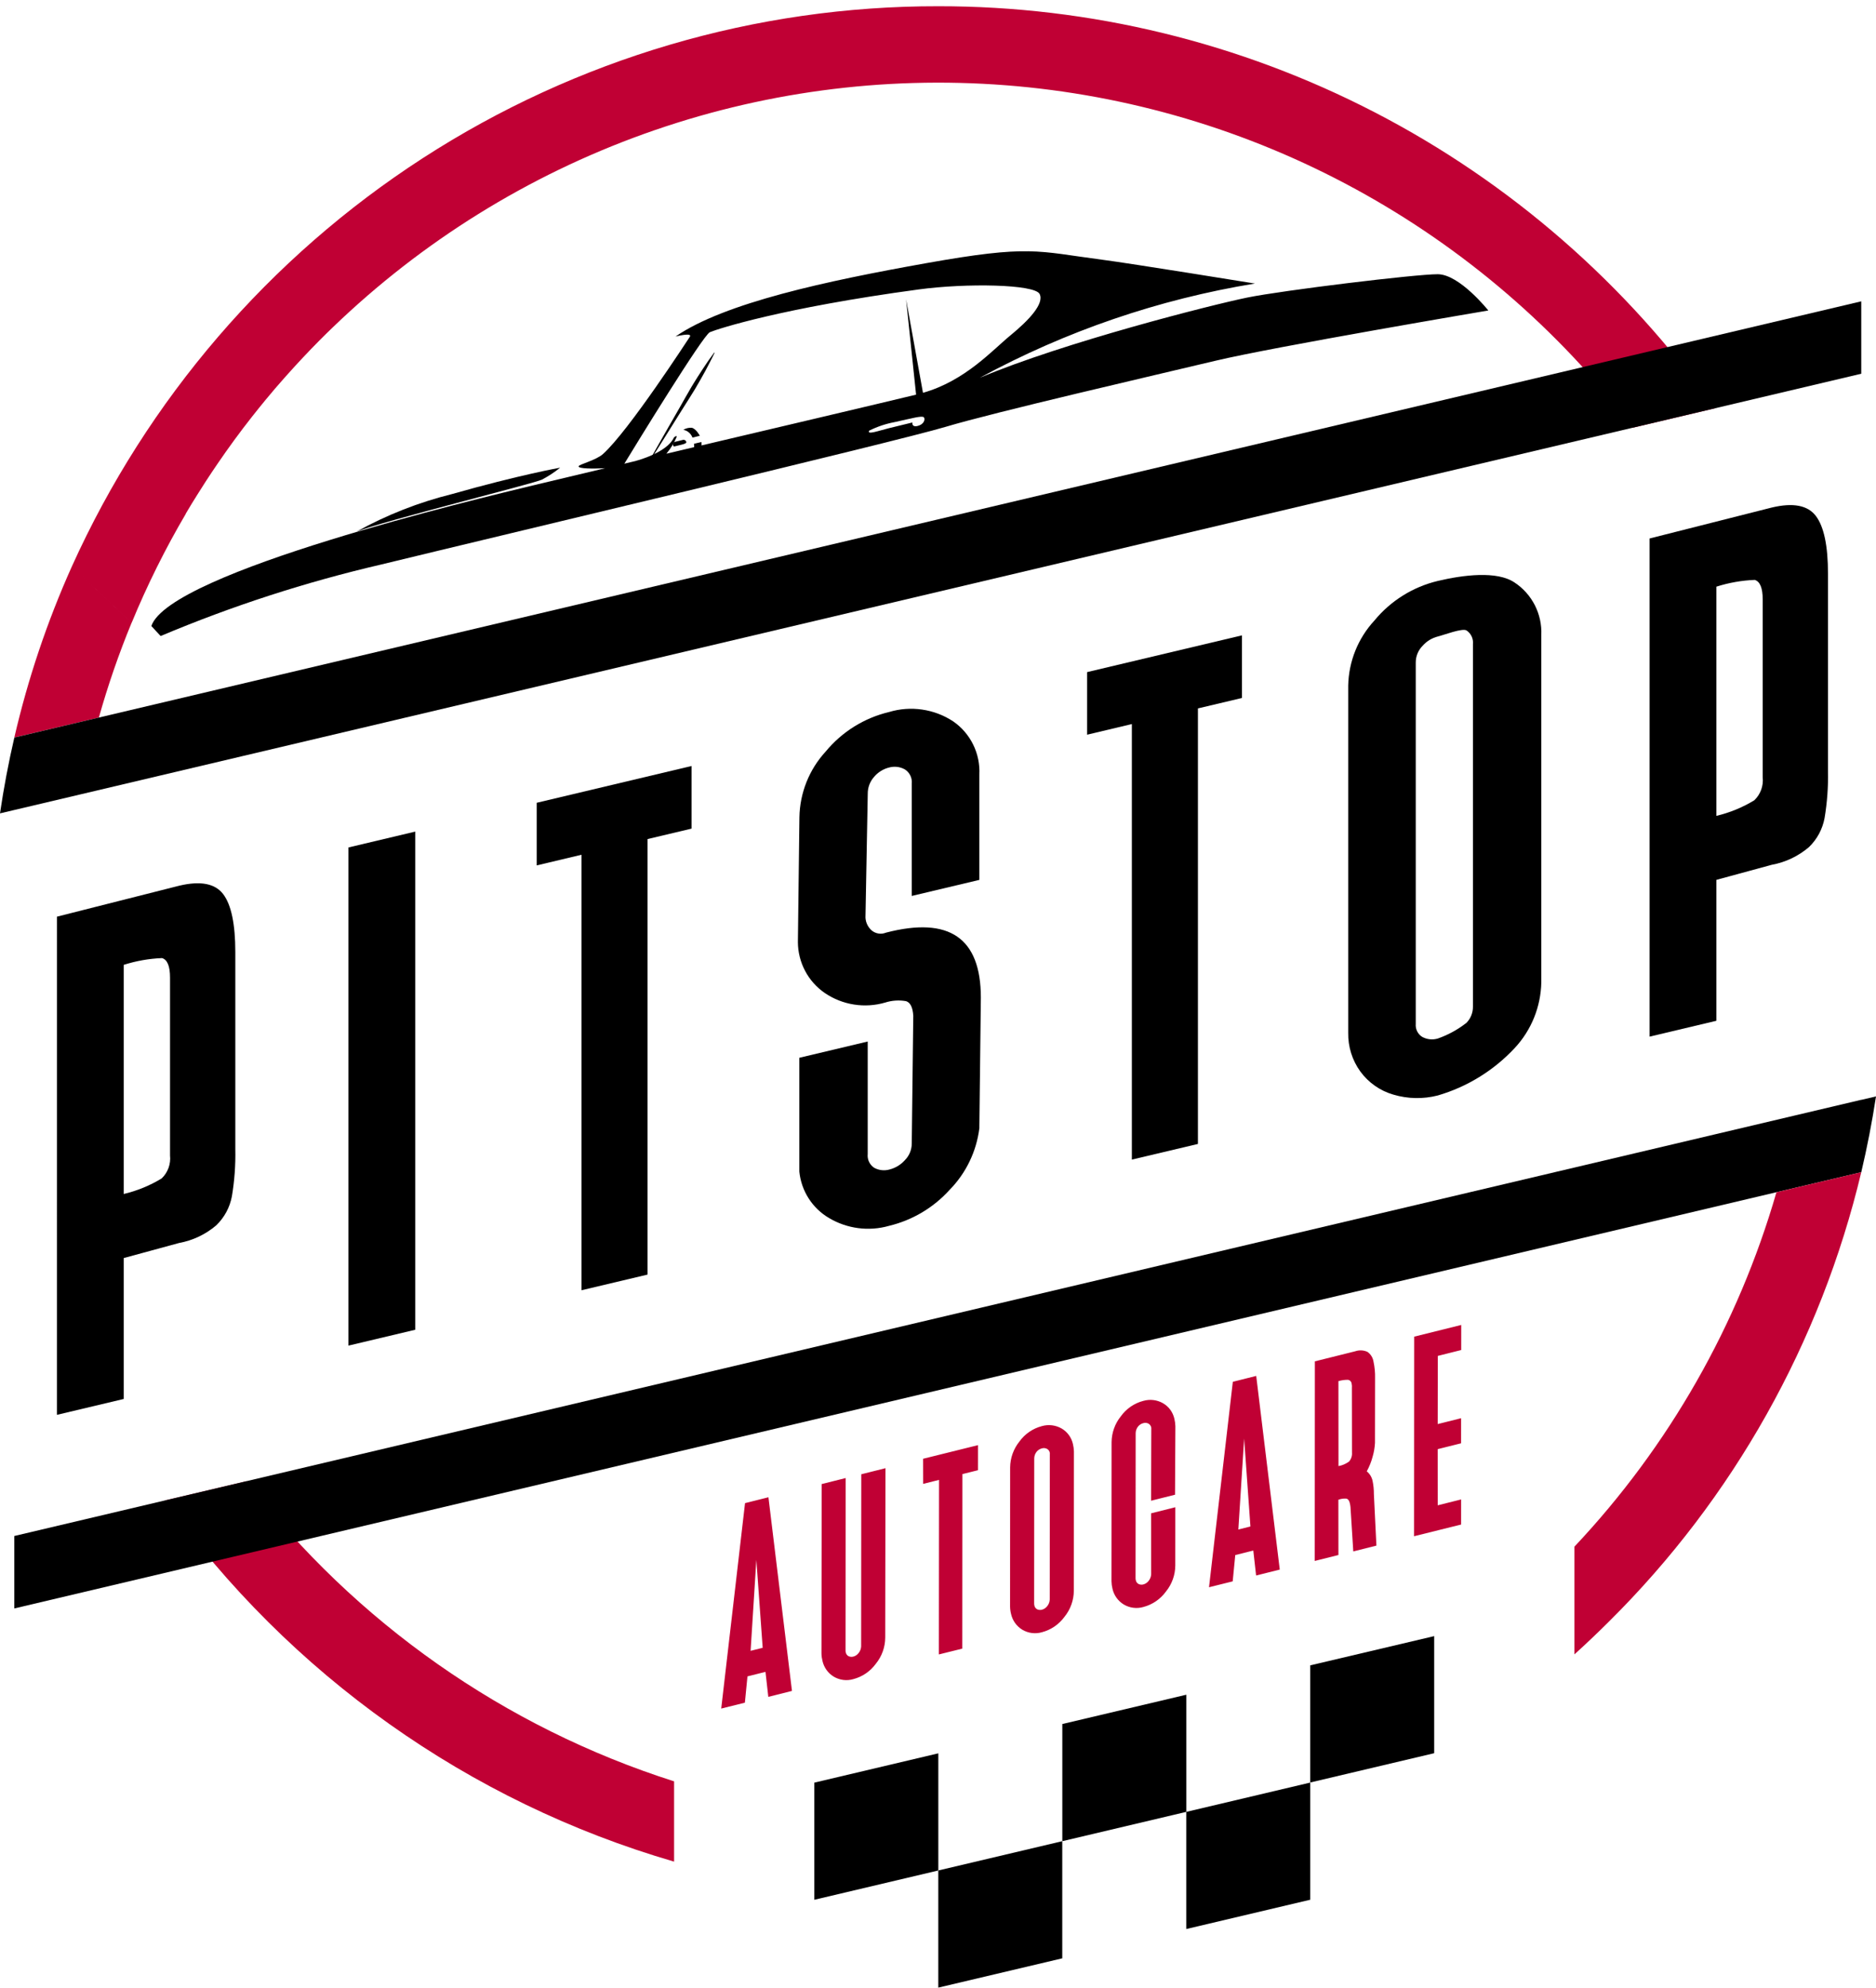
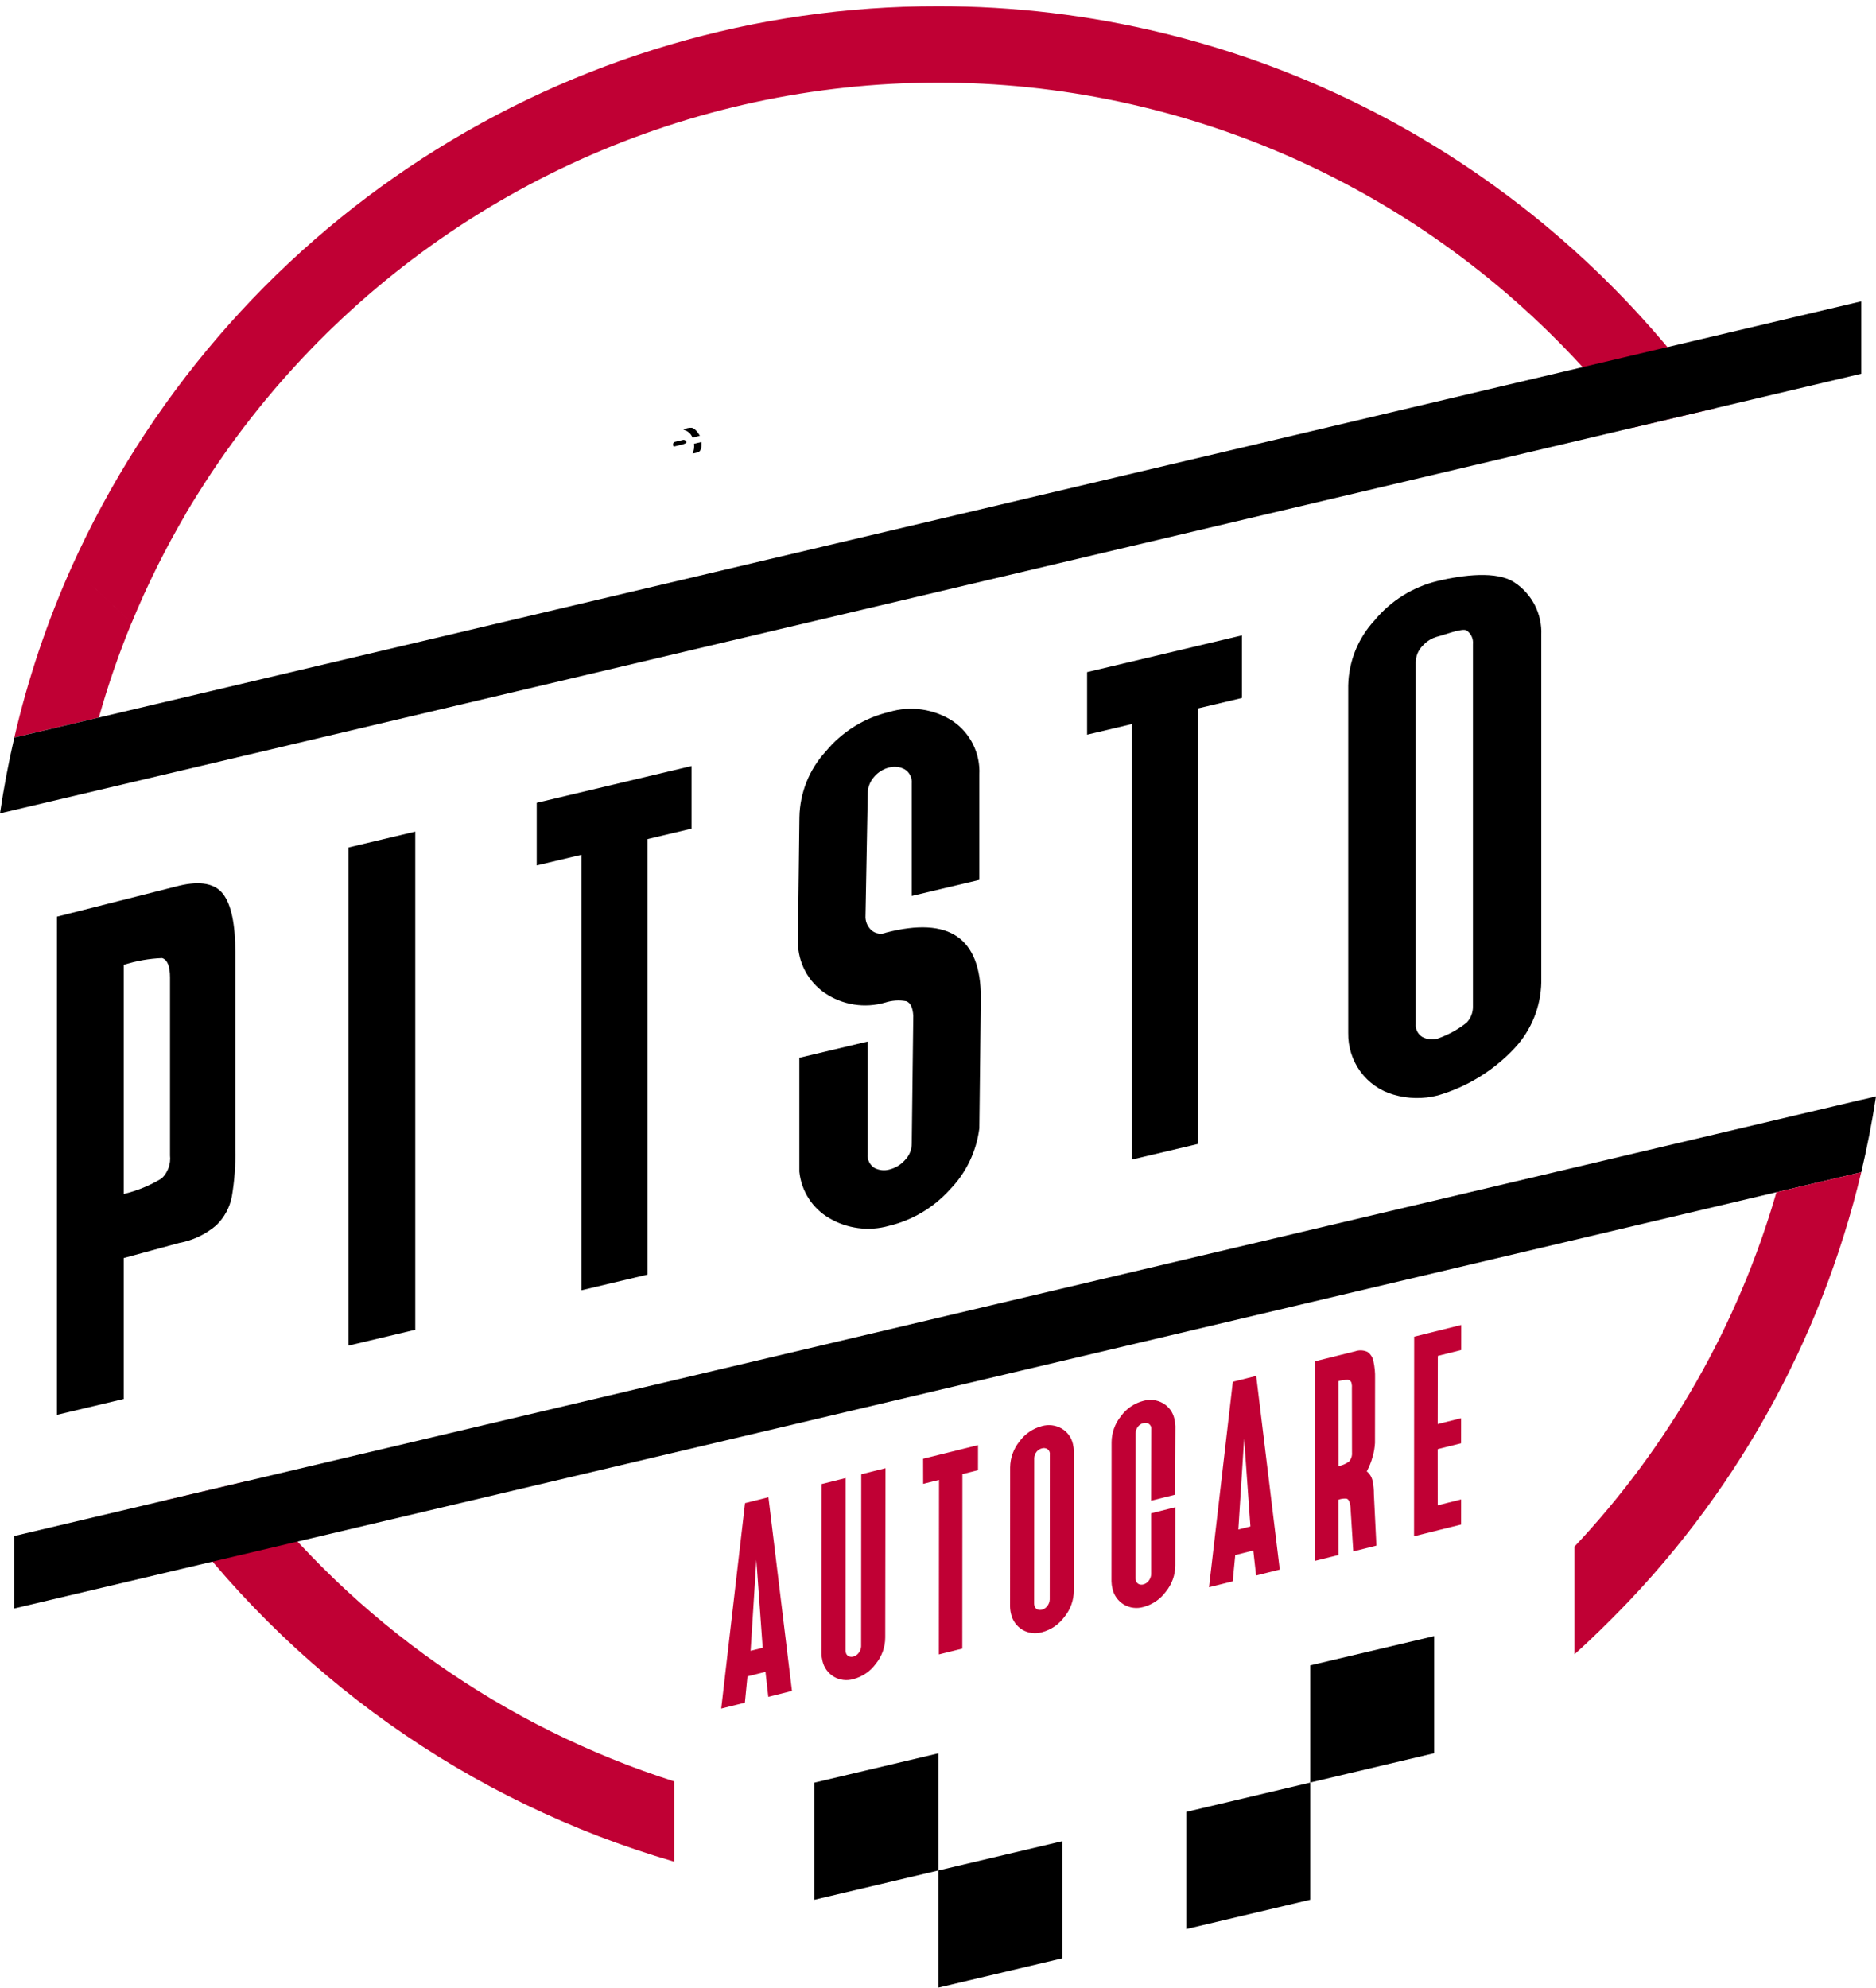
<svg xmlns="http://www.w3.org/2000/svg" width="101" height="107" viewBox="0 0 101 107" fill="none">
  <g clip-path="url(#clip0_9235_8829)">
    <path d="M36.292 95.895V100.217C25.248 97.004 15.595 90.158 8.879 80.775L13.275 79.738C19.137 87.35 27.165 92.986 36.292 95.895Z" fill="#C00034" />
    <path d="M101 59.023C100.79 60.397 100.525 61.757 100.207 63.103L95.64 64.18L0.771 86.587V82.687L100.207 59.205V59.209L101 59.023Z" fill="black" />
    <path d="M50.517 94.387V100.693L43.842 102.27V95.964L50.517 94.387Z" fill="black" />
    <path d="M57.19 99.116V105.422L50.516 106.999V100.693L57.19 99.116Z" fill="black" />
-     <path d="M63.867 91.232V97.538L57.193 99.116V92.809L63.867 91.232Z" fill="black" />
    <path d="M70.54 95.961V102.268L63.865 103.845V97.539L70.54 95.961Z" fill="black" />
    <path d="M77.214 88.077V94.38L70.539 95.957V89.651L77.214 88.077Z" fill="black" />
    <path d="M100.207 63.102C98.018 72.283 93.313 80.663 86.626 87.29C86.018 87.897 85.397 88.487 84.764 89.06V83.261C89.848 77.862 93.576 71.321 95.64 64.182L100.207 63.102Z" fill="#C00034" />
    <path d="M3.864 30.504L7.087 33.521C6.4 35.187 5.811 36.892 5.323 38.628L0.771 39.704C1.502 36.544 2.538 33.462 3.864 30.504ZM3.864 30.504C7.931 21.496 14.496 13.859 22.771 8.508C31.047 3.157 40.681 0.32 50.52 0.336C58.699 0.329 66.761 2.29 74.031 6.056C81.302 9.822 87.57 15.284 92.313 21.984L87.926 23.02C83.899 17.733 78.809 13.359 72.987 10.183C67.166 7.007 60.744 5.101 54.14 4.589C47.537 4.078 40.9 4.971 34.663 7.212C28.427 9.453 22.73 12.991 17.945 17.595C17.697 17.83 17.454 18.071 17.212 18.314C16.598 18.933 16.003 19.567 15.425 20.216C15.388 20.255 15.352 20.296 15.317 20.337C14.972 20.725 14.633 21.12 14.302 21.522C14.055 21.821 13.81 22.128 13.57 22.43C12.924 23.25 12.308 24.092 11.72 24.954C11.502 25.271 11.289 25.591 11.08 25.913C10.93 26.142 10.784 26.375 10.638 26.608C10.422 26.953 10.21 27.293 10.004 27.646V27.659C8.897 29.542 7.923 31.502 7.09 33.523L3.864 30.504Z" fill="#C00034" />
-     <path d="M38.475 18.987C38.475 18.987 38.428 19.088 38.341 19.26C38.299 19.345 38.248 19.449 38.184 19.566C38.121 19.683 38.054 19.818 37.977 19.962C37.9 20.107 37.811 20.263 37.719 20.425C37.627 20.587 37.528 20.761 37.424 20.936C37.211 21.285 36.976 21.654 36.743 22.022C36.28 22.763 35.82 23.503 35.468 24.059L34.885 24.982L34.865 24.972C34.865 24.972 35.081 24.591 35.401 24.021C35.72 23.451 36.161 22.695 36.595 21.935C36.81 21.555 37.024 21.173 37.231 20.822C37.34 20.646 37.439 20.477 37.542 20.318C37.644 20.16 37.738 20.011 37.829 19.874C37.919 19.736 38.004 19.613 38.078 19.502C38.152 19.391 38.218 19.3 38.279 19.22C38.388 19.063 38.457 18.977 38.457 18.977L38.475 18.987Z" fill="black" />
-     <path d="M19.195 28.618C20.818 27.719 22.55 27.039 24.349 26.593C27.946 25.57 30.157 25.177 30.157 25.177C29.852 25.422 29.525 25.637 29.179 25.819C28.717 26.039 20.701 28.031 19.195 28.618Z" fill="black" />
-     <path d="M20.535 30.386C26.622 28.902 48.243 23.777 50.904 22.98C53.564 22.182 62.242 20.183 65.427 19.423C68.612 18.663 80.128 16.714 80.128 16.714C80.128 16.714 78.581 14.768 77.407 14.762C76.233 14.757 69.041 15.632 67.157 16.017C65.272 16.401 57.267 18.429 52.75 20.338C57.371 17.827 62.378 16.112 67.562 15.264C67.562 15.264 60.88 14.181 59.33 13.98C55.81 13.522 55.466 13.167 49.846 14.171C44.505 15.124 39.004 16.3 36.368 18.117C36.368 18.117 37.325 17.87 37.132 18.141C37.065 18.237 33.852 23.196 32.465 24.44C32.074 24.791 31.164 24.993 31.151 25.105C31.138 25.233 31.9 25.24 32.58 25.205C30.761 25.635 29.329 25.976 28.656 26.14C25.89 26.813 9.138 30.779 8.148 33.7L8.648 34.239C12.495 32.618 16.471 31.329 20.535 30.386ZM46.79 23.186C47.225 22.968 47.688 22.813 48.166 22.723C49.069 22.527 49.654 22.359 49.74 22.466C49.826 22.573 49.744 22.848 49.405 22.93C49.067 23.013 49.121 22.743 49.121 22.743C49.121 22.743 48.418 22.913 47.858 23.051C47.298 23.189 46.669 23.423 46.79 23.189V23.186ZM33.614 24.961C34.228 23.951 37.853 18.039 38.218 17.883C38.615 17.714 42.078 16.578 49.458 15.582C52.046 15.232 55.695 15.303 55.968 15.822C56.241 16.342 55.381 17.25 54.398 18.056C53.447 18.831 51.969 20.502 49.691 21.146L48.781 16.111L49.32 21.245C47.604 21.661 41.19 23.172 35.882 24.423C35.884 24.417 35.887 24.411 35.891 24.406C36.115 24.137 36.298 23.836 36.434 23.514C36.428 23.416 36.283 23.551 36.283 23.551C35.906 24.381 34.251 24.805 34.251 24.805L34.246 24.81L33.614 24.961Z" fill="black" />
    <path d="M36.331 23.788L36.781 23.678C36.819 23.672 36.858 23.681 36.889 23.703C36.921 23.725 36.943 23.759 36.95 23.796C36.969 23.872 36.762 23.922 36.676 23.943L36.307 24.033C36.213 24.055 36.2 23.82 36.331 23.788Z" fill="black" />
    <path d="M36.789 23.138C36.925 23.056 37.083 23.018 37.241 23.027C37.484 23.082 37.677 23.46 37.677 23.46L37.281 23.556C37.242 23.45 37.176 23.355 37.09 23.282C37.004 23.208 36.9 23.159 36.789 23.138Z" fill="black" />
    <path d="M37.76 23.794C37.76 23.794 37.827 24.288 37.563 24.353L37.283 24.421C37.361 24.256 37.389 24.071 37.364 23.89L37.76 23.794Z" fill="black" />
    <path d="M40.103 91.66L40.242 90.245L41.212 90.001L41.364 91.347L42.638 91.027L41.371 80.602L40.111 80.918L38.829 91.977L40.103 91.66ZM40.72 83.97L41.061 88.706L40.411 88.869L40.72 83.97ZM44.884 90.257C45.041 90.351 45.216 90.412 45.398 90.435C45.58 90.458 45.765 90.444 45.941 90.392C46.429 90.265 46.859 89.971 47.156 89.561C47.479 89.164 47.657 88.667 47.659 88.154L47.672 79.037L46.369 79.364L46.362 88.63C46.356 88.76 46.309 88.885 46.228 88.985C46.158 89.08 46.058 89.147 45.946 89.178C45.86 89.203 45.768 89.196 45.687 89.159C45.648 89.139 45.615 89.111 45.589 89.076C45.562 89.041 45.545 89.001 45.536 88.958C45.525 88.92 45.521 88.879 45.522 88.839L45.528 79.568L44.239 79.891L44.226 89.008C44.228 89.144 44.247 89.279 44.28 89.411C44.319 89.585 44.392 89.75 44.496 89.896C44.6 90.041 44.731 90.164 44.884 90.257ZM51.808 88.75L51.814 79.355L52.654 79.145L52.655 77.796L49.699 78.529L49.702 79.881L50.556 79.667L50.547 89.063L51.808 88.75ZM55.038 87.732C55.196 87.826 55.371 87.887 55.553 87.91C55.734 87.933 55.919 87.919 56.095 87.868C56.584 87.74 57.013 87.446 57.311 87.036C57.633 86.639 57.811 86.142 57.813 85.63L57.818 78.138C57.814 78.002 57.796 77.867 57.764 77.735C57.725 77.561 57.651 77.397 57.546 77.253C57.441 77.109 57.308 76.989 57.154 76.899C56.994 76.808 56.818 76.75 56.635 76.728C56.453 76.706 56.268 76.721 56.091 76.772C55.605 76.899 55.177 77.193 54.883 77.602C54.566 77.996 54.39 78.486 54.384 78.993L54.38 86.484C54.382 86.62 54.4 86.755 54.434 86.887C54.473 87.061 54.546 87.226 54.65 87.372C54.754 87.517 54.886 87.639 55.038 87.732ZM55.676 86.314L55.681 78.517C55.681 78.386 55.725 78.259 55.806 78.156C55.88 78.063 55.982 77.997 56.098 77.969C56.149 77.953 56.202 77.95 56.255 77.958C56.307 77.966 56.358 77.986 56.402 78.016C56.446 78.049 56.481 78.094 56.502 78.145C56.523 78.197 56.529 78.253 56.521 78.308L56.516 86.106C56.511 86.236 56.464 86.36 56.383 86.461C56.312 86.555 56.213 86.623 56.1 86.654C56.014 86.679 55.922 86.672 55.841 86.634C55.803 86.615 55.769 86.586 55.743 86.552C55.717 86.517 55.699 86.477 55.691 86.434C55.68 86.395 55.675 86.354 55.676 86.314L55.676 86.314ZM60.499 86.373C60.657 86.467 60.832 86.528 61.014 86.551C61.196 86.575 61.38 86.56 61.556 86.509C62.045 86.381 62.474 86.087 62.772 85.677C63.095 85.28 63.273 84.784 63.275 84.271L63.277 81.139L61.974 81.466L61.976 84.745C61.971 84.874 61.924 84.999 61.842 85.1C61.772 85.194 61.673 85.262 61.56 85.293C61.474 85.318 61.382 85.311 61.301 85.273C61.263 85.254 61.229 85.225 61.203 85.191C61.177 85.156 61.159 85.116 61.151 85.073C61.14 85.034 61.135 84.994 61.136 84.954L61.142 77.158C61.142 77.027 61.187 76.9 61.267 76.797C61.341 76.704 61.444 76.638 61.559 76.61C61.61 76.595 61.664 76.591 61.716 76.599C61.769 76.607 61.819 76.627 61.863 76.657C61.907 76.69 61.942 76.735 61.963 76.787C61.984 76.838 61.991 76.895 61.983 76.95L61.972 80.788L63.261 80.465L63.28 76.78C63.276 76.644 63.258 76.509 63.226 76.377C63.187 76.203 63.113 76.038 63.008 75.894C62.902 75.75 62.769 75.63 62.615 75.541C62.455 75.449 62.279 75.391 62.096 75.369C61.913 75.347 61.729 75.363 61.552 75.414C61.065 75.54 60.638 75.834 60.344 76.244C60.026 76.637 59.851 77.127 59.845 77.634L59.84 85.126C59.843 85.261 59.861 85.396 59.894 85.528C59.933 85.703 60.007 85.868 60.111 86.013C60.215 86.158 60.347 86.281 60.499 86.373ZM66.366 85.129L66.504 83.714L67.475 83.47L67.626 84.814L68.9 84.495L67.632 74.07L66.373 74.386L65.091 85.446L66.366 85.129ZM66.982 77.44L67.32 82.175L66.67 82.338L66.982 77.44ZM70.783 84.03L72.058 83.711L72.055 80.736C72.193 80.684 72.34 80.663 72.487 80.675C72.574 80.695 72.634 80.772 72.668 80.907C72.687 80.98 72.7 81.053 72.707 81.128L72.858 83.517L74.103 83.205L73.967 80.431C73.969 80.194 73.946 79.958 73.898 79.727C73.857 79.522 73.746 79.338 73.584 79.206C73.719 78.96 73.825 78.699 73.897 78.427C73.969 78.184 74.012 77.934 74.026 77.681L74.031 74.196C74.039 73.894 74.01 73.592 73.946 73.296C73.93 73.191 73.891 73.09 73.835 73C73.778 72.91 73.703 72.832 73.616 72.772C73.409 72.68 73.176 72.669 72.962 72.743L70.79 73.285L70.783 84.03ZM72.061 78.924L72.058 74.351C72.222 74.302 72.392 74.278 72.563 74.279C72.615 74.284 72.664 74.307 72.701 74.344C72.738 74.381 72.762 74.429 72.768 74.481C72.786 74.561 72.791 74.642 72.783 74.723L72.788 78.19C72.796 78.279 72.786 78.368 72.758 78.453C72.731 78.538 72.686 78.616 72.626 78.683C72.458 78.804 72.265 78.887 72.061 78.924ZM78.663 82.07L78.664 80.719L77.404 81.035L77.402 78.012L78.662 77.697L78.663 76.346L77.403 76.662L77.409 72.992L78.669 72.676L78.67 71.326L76.136 71.956L76.129 82.7L78.663 82.07Z" fill="#C00034" />
    <path d="M3.065 49.347L9.645 47.681C10.789 47.409 11.579 47.56 12.015 48.133C12.451 48.707 12.669 49.747 12.669 51.254V61.865C12.687 62.714 12.625 63.562 12.485 64.399C12.374 64.994 12.081 65.539 11.647 65.959C11.075 66.449 10.384 66.778 9.644 66.913L6.66 67.725V75.311L3.064 76.165L3.065 49.347ZM8.704 63.438C8.869 63.281 8.995 63.087 9.073 62.873C9.151 62.658 9.179 62.428 9.154 62.201V52.624C9.154 52.012 9.011 51.663 8.725 51.577C8.023 51.605 7.329 51.728 6.66 51.941V64.276C7.381 64.106 8.071 63.823 8.704 63.438Z" fill="black" />
    <path d="M18.76 72.438V45.621L22.357 44.767V71.584L18.76 72.438Z" fill="black" />
    <path d="M31.306 69.458V46.014L28.896 46.587V43.216L37.232 41.236V44.607L34.861 45.17V68.615L31.306 69.458Z" fill="black" />
    <path d="M43.035 63.073V56.943L46.716 56.068V62.125C46.701 62.268 46.725 62.413 46.786 62.544C46.848 62.674 46.944 62.785 47.064 62.865C47.32 63.005 47.622 63.037 47.902 62.954C48.218 62.872 48.502 62.698 48.719 62.453C48.954 62.216 49.086 61.896 49.087 61.561L49.169 54.684C49.142 54.231 49.012 53.968 48.78 53.895C48.405 53.828 48.02 53.854 47.657 53.97C47.111 54.129 46.537 54.166 45.976 54.077C45.414 53.989 44.879 53.778 44.408 53.458C43.964 53.154 43.599 52.746 43.347 52.269C43.094 51.792 42.96 51.26 42.957 50.719L43.039 43.996C43.062 42.684 43.564 41.426 44.449 40.462C45.326 39.398 46.524 38.649 47.862 38.331C48.439 38.156 49.048 38.111 49.644 38.198C50.241 38.284 50.811 38.501 51.316 38.833C51.775 39.149 52.145 39.579 52.392 40.08C52.639 40.581 52.754 41.138 52.726 41.697V47.367L49.088 48.231V42.178C49.102 42.03 49.075 41.882 49.01 41.748C48.945 41.615 48.845 41.502 48.72 41.422C48.591 41.349 48.449 41.302 48.301 41.284C48.154 41.267 48.004 41.279 47.861 41.319C47.551 41.397 47.273 41.57 47.065 41.815C46.836 42.067 46.712 42.398 46.718 42.74L46.595 49.396C46.602 49.531 46.636 49.663 46.696 49.784C46.756 49.905 46.84 50.013 46.943 50.1C47.048 50.183 47.173 50.237 47.306 50.256C47.439 50.275 47.575 50.258 47.699 50.207C51.105 49.322 52.807 50.488 52.807 53.707L52.726 60.699V60.737C52.57 61.986 52.01 63.149 51.132 64.046C50.262 65.011 49.122 65.689 47.862 65.991C47.324 66.144 46.76 66.186 46.205 66.113C45.65 66.041 45.115 65.856 44.634 65.57C44.19 65.31 43.814 64.948 43.536 64.514C43.258 64.08 43.087 63.586 43.035 63.073Z" fill="black" />
    <path d="M60.937 62.424V38.978L58.527 39.551V36.182L66.865 34.203V37.574L64.494 38.136V61.582L60.937 62.424Z" fill="black" />
    <path d="M73.238 57.682C72.8 57.077 72.571 56.345 72.585 55.596V36.901C72.613 35.602 73.115 34.358 73.995 33.406C74.872 32.341 76.07 31.593 77.408 31.274C78.747 30.957 80.596 30.71 81.549 31.364C82.01 31.67 82.384 32.091 82.635 32.585C82.886 33.08 83.005 33.631 82.981 34.185V52.881C82.955 54.198 82.445 55.458 81.549 56.419C80.421 57.628 78.991 58.51 77.408 58.972C76.622 59.174 75.796 59.158 75.017 58.927C74.304 58.722 73.678 58.284 73.238 57.682ZM76.569 55.819C76.826 55.959 77.127 55.99 77.407 55.907C77.965 55.712 78.487 55.426 78.953 55.06C79.064 54.945 79.153 54.81 79.212 54.661C79.272 54.512 79.302 54.353 79.3 54.193V34.677C79.315 34.533 79.291 34.388 79.23 34.258C79.168 34.127 79.073 34.016 78.953 33.937C78.721 33.802 77.733 34.187 77.407 34.265C77.091 34.346 76.806 34.52 76.59 34.766C76.355 35.002 76.222 35.323 76.221 35.657V55.118C76.209 55.256 76.235 55.395 76.296 55.518C76.358 55.642 76.452 55.746 76.569 55.819Z" fill="black" />
-     <path d="M88.811 28.988L95.39 27.322C96.535 27.05 97.325 27.201 97.761 27.774C98.198 28.348 98.416 29.388 98.415 30.895V41.507C98.433 42.355 98.371 43.203 98.231 44.04C98.12 44.635 97.828 45.18 97.393 45.6C96.821 46.09 96.13 46.419 95.39 46.554L92.407 47.365V54.951L88.811 55.805L88.811 28.988ZM94.451 43.079C94.615 42.922 94.741 42.728 94.819 42.514C94.897 42.299 94.924 42.069 94.9 41.843V32.266C94.9 31.653 94.757 31.304 94.471 31.218C93.77 31.246 93.075 31.369 92.407 31.582V43.92C93.127 43.75 93.817 43.466 94.451 43.08V43.079Z" fill="black" />
    <path d="M5.322 38.628L0.771 39.705C0.771 39.705 0.771 39.705 0.771 39.709C0.459 41.055 0.202 42.414 0 43.786L0.771 43.604L4.36 42.757L100.207 20.119V16.221L5.322 38.628Z" fill="black" />
  </g>
  <defs>
    <clipPath id="clip0_9235_8829">
      <rect width="101" height="107" fill="white" />
    </clipPath>
  </defs>
</svg>